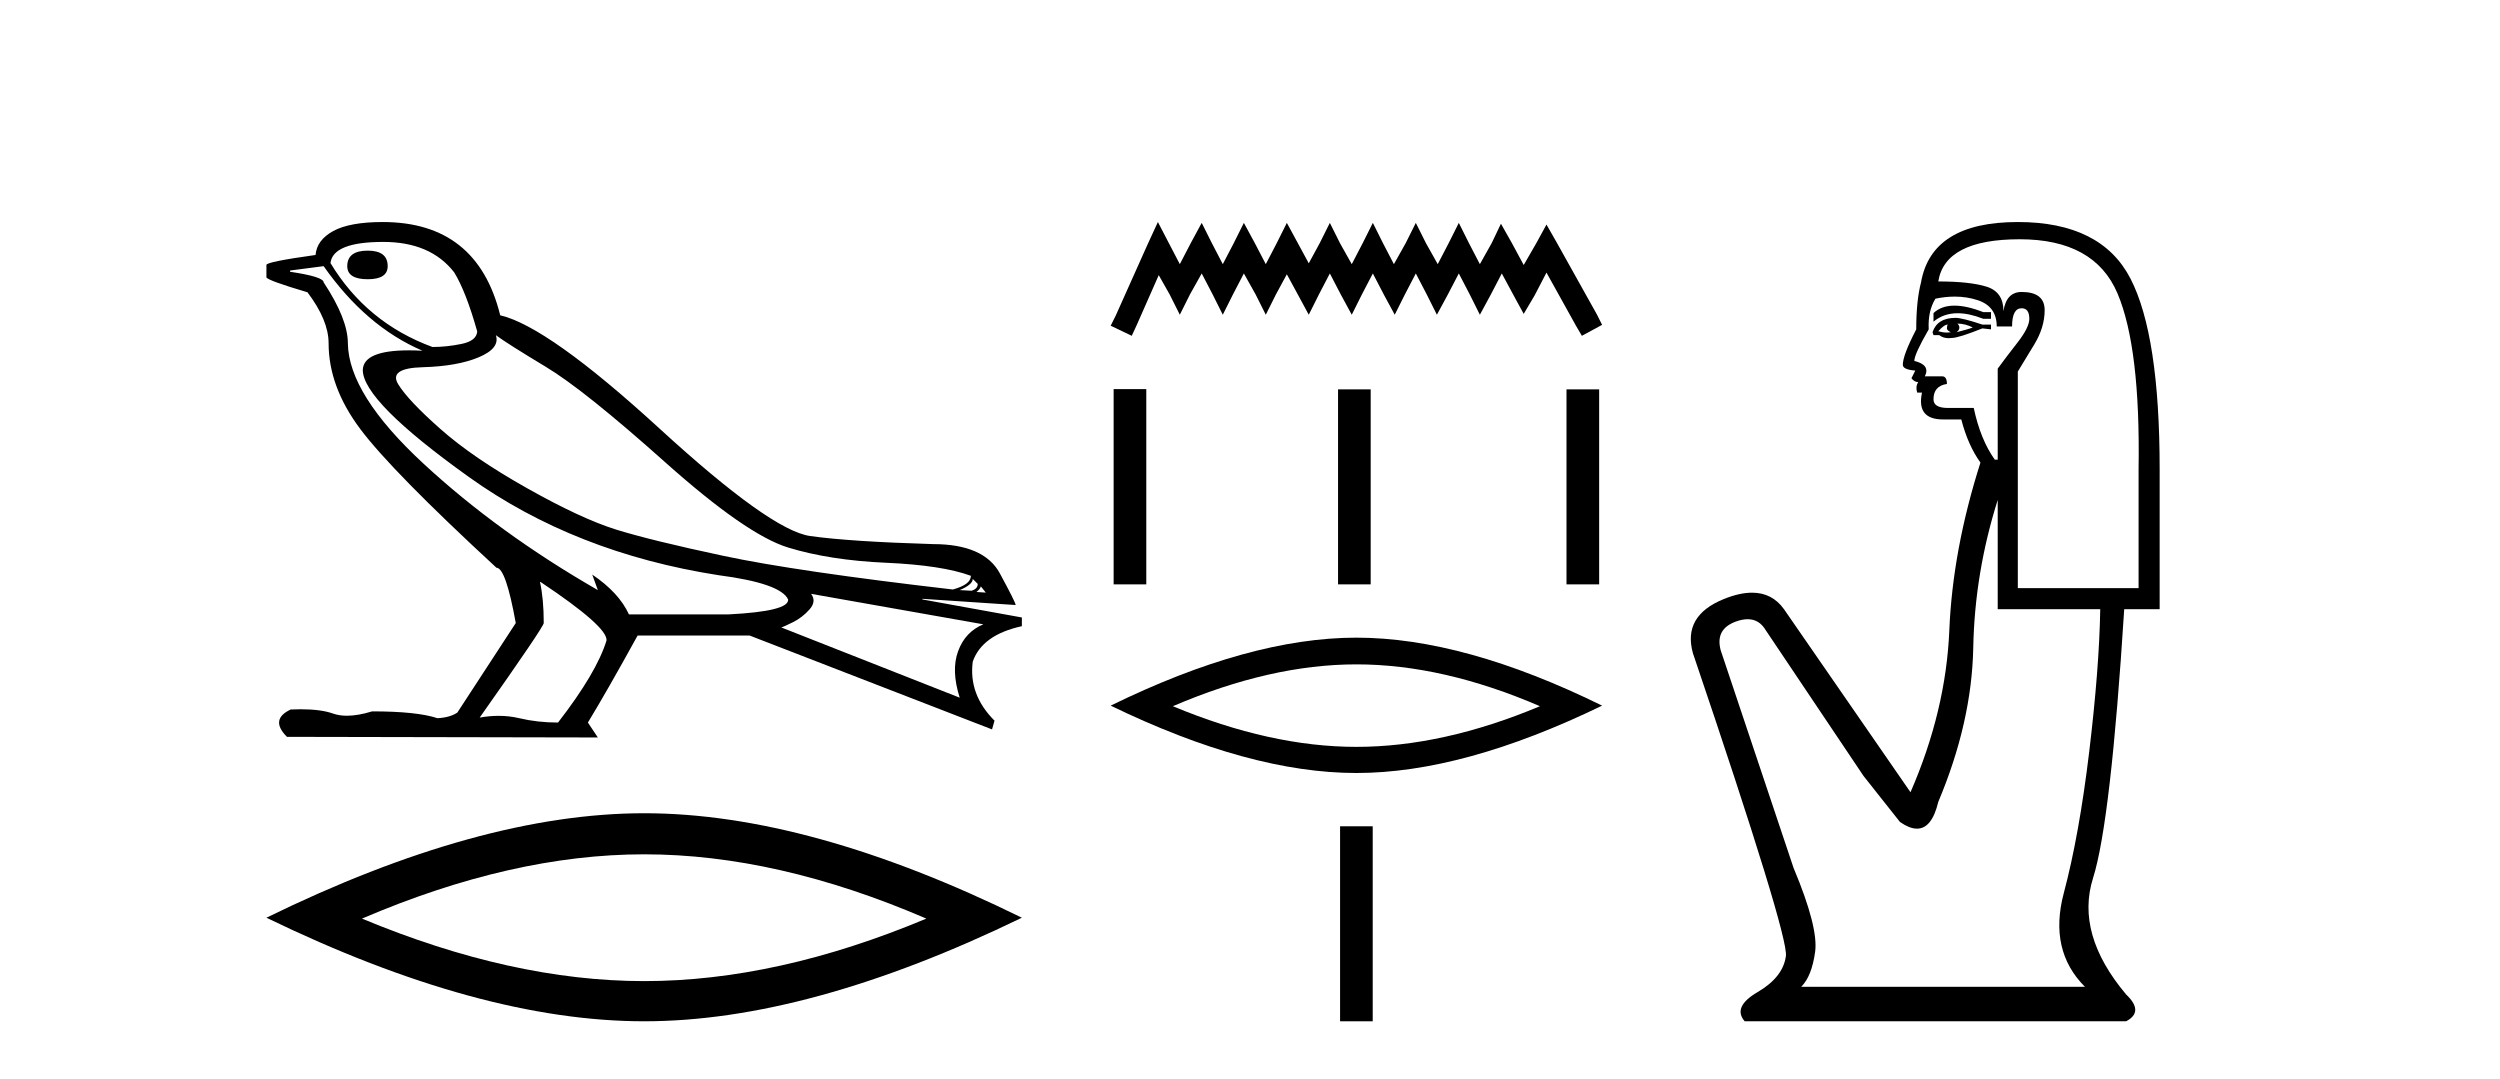
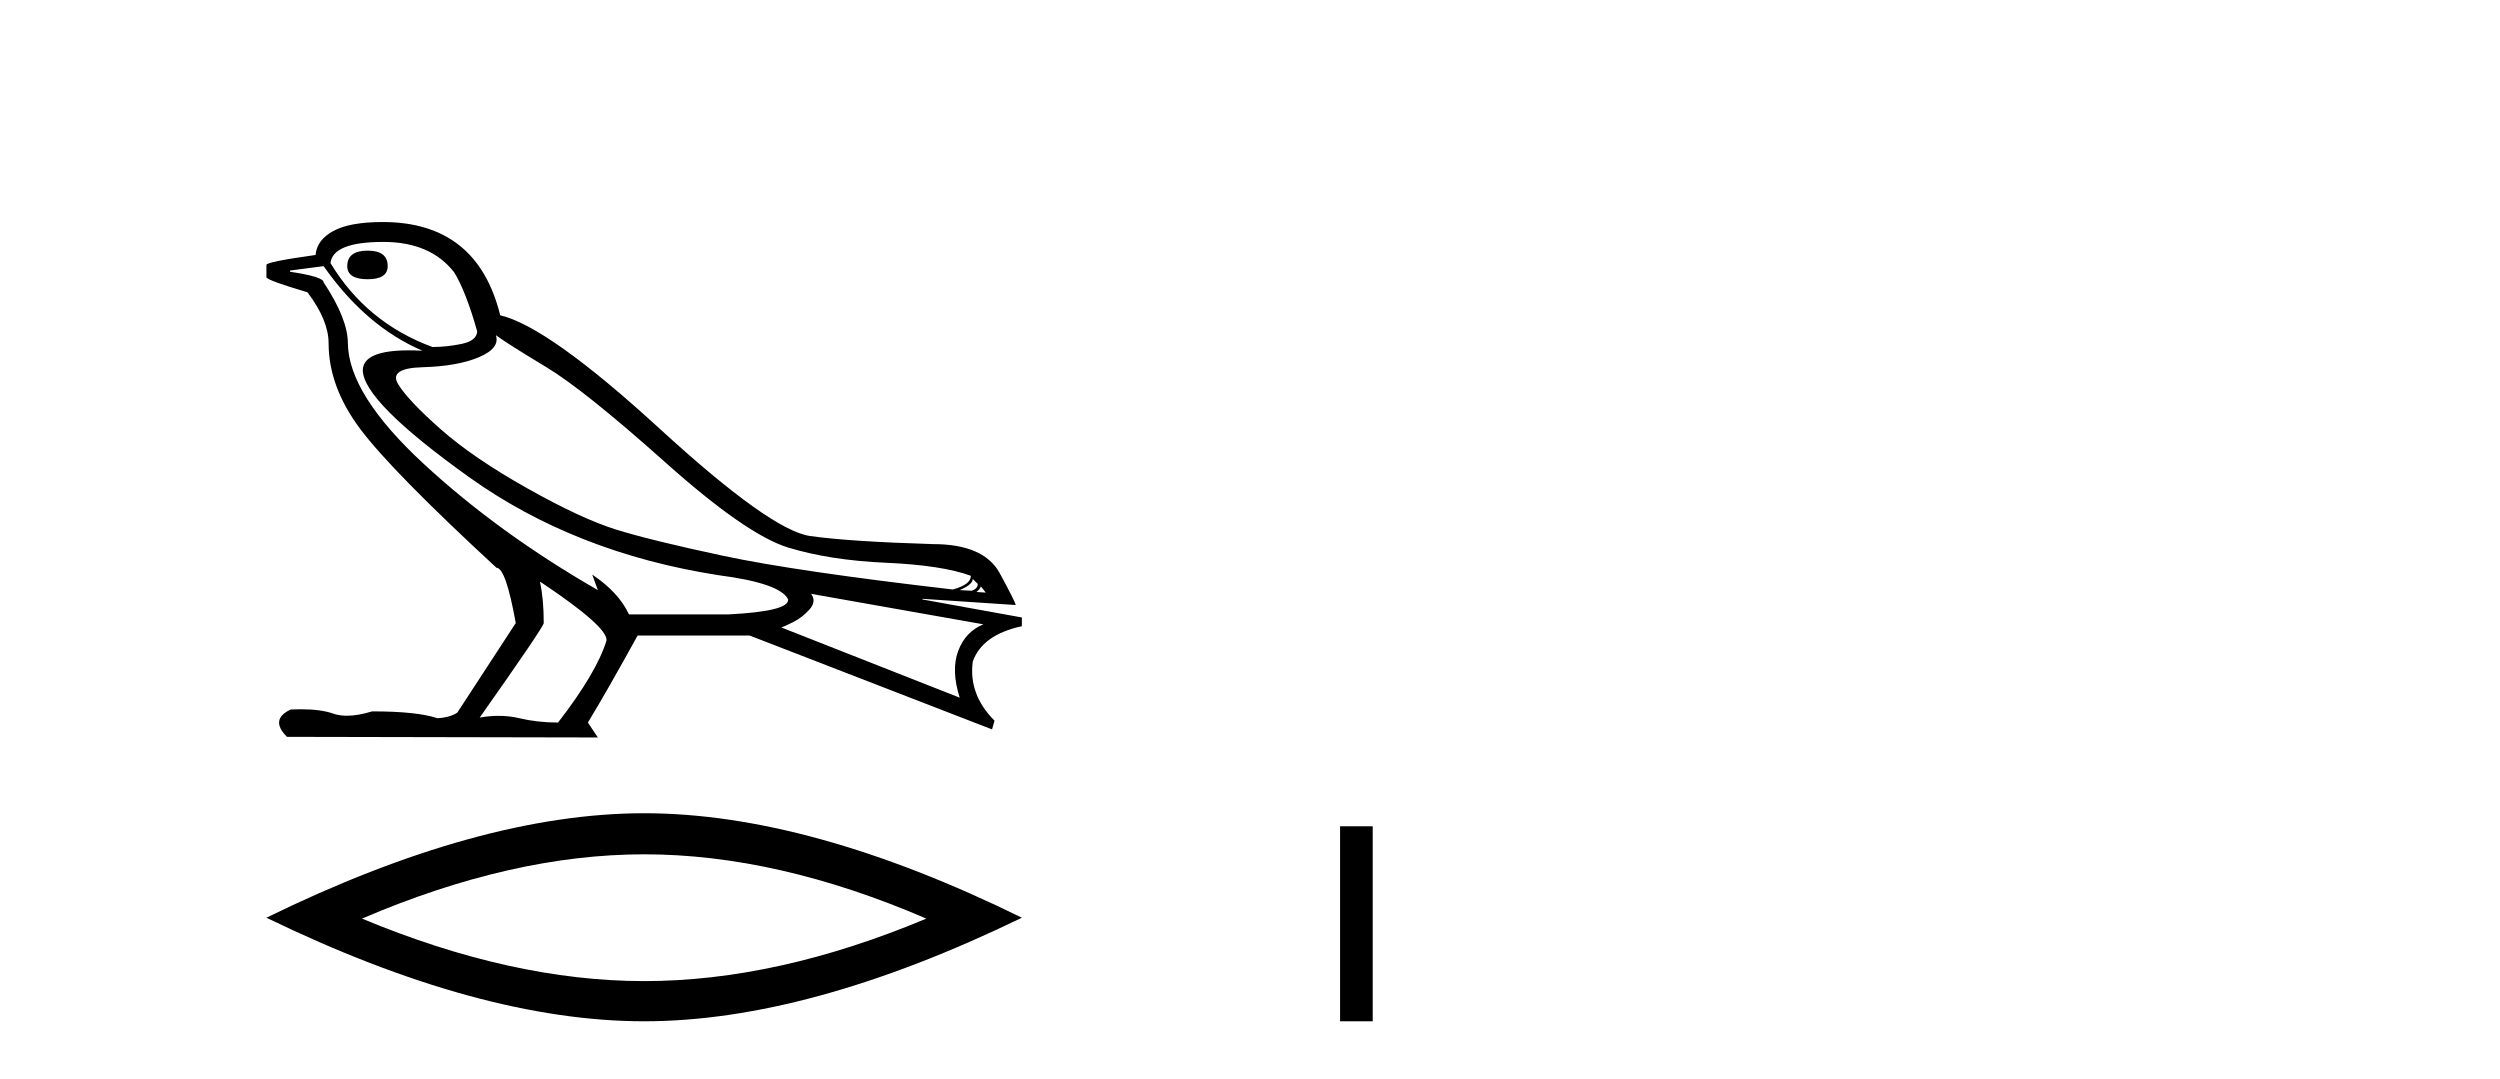
<svg xmlns="http://www.w3.org/2000/svg" width="95.0" height="41.0">
  <path d="M 13.975 9.524 Q 13.196 9.524 13.196 10.114 Q 13.196 10.611 13.975 10.611 Q 14.732 10.611 14.732 10.114 Q 14.732 9.524 13.975 9.524 ZM 14.566 9.193 Q 16.362 9.193 17.26 10.351 Q 17.709 11.083 18.134 12.595 Q 18.11 12.95 17.543 13.068 Q 16.976 13.186 16.433 13.186 Q 13.928 12.264 12.558 9.996 Q 12.652 9.193 14.566 9.193 ZM 18.843 12.737 Q 19.292 13.068 20.745 13.942 Q 22.198 14.816 25.281 17.569 Q 28.365 20.321 29.948 20.806 Q 31.531 21.29 33.669 21.385 Q 35.807 21.479 36.894 21.881 Q 36.894 22.212 36.209 22.401 Q 30.278 21.715 27.502 21.125 Q 24.726 20.534 23.403 20.121 Q 22.08 19.707 20.024 18.549 Q 17.968 17.392 16.74 16.305 Q 15.511 15.218 15.133 14.604 Q 14.755 13.989 16.066 13.954 Q 17.378 13.918 18.193 13.576 Q 19.008 13.233 18.843 12.737 ZM 36.965 21.999 L 37.154 22.188 Q 37.154 22.377 36.918 22.448 L 36.469 22.424 Q 36.965 22.212 36.965 21.999 ZM 37.272 22.282 L 37.461 22.519 L 37.107 22.495 Q 37.248 22.377 37.272 22.282 ZM 12.298 10.114 Q 13.905 12.406 16.055 13.328 Q 15.781 13.313 15.54 13.313 Q 13.807 13.313 13.786 14.06 Q 13.786 15.242 17.815 18.124 Q 21.843 21.007 27.301 21.857 Q 29.664 22.164 29.948 22.779 Q 29.995 23.228 27.703 23.346 L 23.899 23.346 Q 23.521 22.519 22.505 21.834 L 22.505 21.834 L 22.718 22.424 Q 18.937 20.251 16.09 17.616 Q 13.243 14.982 13.219 13.044 Q 13.219 12.123 12.298 10.729 Q 12.298 10.516 11.022 10.327 L 11.022 10.28 L 12.298 10.114 ZM 30.822 22.566 L 37.367 23.724 Q 36.681 24.007 36.41 24.74 Q 36.138 25.472 36.469 26.512 L 29.688 23.842 Q 29.782 23.818 30.137 23.641 Q 30.491 23.464 30.763 23.157 Q 31.034 22.85 30.822 22.566 ZM 20.544 22.117 Q 23.096 23.818 23.048 24.338 Q 22.67 25.567 21.205 27.457 Q 20.426 27.457 19.729 27.291 Q 19.353 27.202 18.947 27.202 Q 18.599 27.202 18.228 27.268 Q 20.662 23.818 20.662 23.676 Q 20.662 22.755 20.52 22.117 ZM 14.542 8.437 Q 13.29 8.437 12.664 8.779 Q 12.038 9.122 11.991 9.689 Q 10.124 9.949 10.124 10.067 L 10.124 10.54 Q 10.171 10.658 11.684 11.107 Q 12.487 12.17 12.487 13.044 Q 12.487 14.698 13.692 16.305 Q 14.897 17.911 18.866 21.574 Q 19.221 21.574 19.599 23.676 L 17.378 27.079 Q 17.094 27.268 16.622 27.291 Q 15.842 27.032 14.141 27.032 Q 13.601 27.198 13.183 27.198 Q 12.887 27.198 12.652 27.114 Q 12.193 26.952 11.425 26.952 Q 11.244 26.952 11.046 26.961 Q 10.242 27.339 10.904 28 L 22.718 28.024 L 22.34 27.457 Q 23.072 26.252 24.23 24.149 L 28.483 24.149 L 37.697 27.717 L 37.792 27.386 Q 36.8 26.394 36.965 25.141 Q 37.319 24.125 38.831 23.795 L 38.831 23.464 L 35.051 22.779 L 35.051 22.755 L 38.595 22.991 Q 38.595 22.897 37.993 21.786 Q 37.39 20.676 35.453 20.676 Q 32.287 20.581 30.786 20.369 Q 29.286 20.156 25.057 16.281 Q 20.827 12.406 19.008 11.981 Q 18.134 8.437 14.542 8.437 Z" style="fill:#000000;stroke:none" />
  <path d="M 24.478 32.464 Q 29.534 32.464 35.201 34.907 Q 29.534 37.282 24.478 37.282 Q 19.456 37.282 13.755 34.907 Q 19.456 32.464 24.478 32.464 ZM 24.478 30.903 Q 18.234 30.903 10.124 34.873 Q 18.234 38.809 24.478 38.809 Q 30.721 38.809 38.831 34.873 Q 30.755 30.903 24.478 30.903 Z" style="fill:#000000;stroke:none" />
-   <path d="M 44 8.437 L 43.616 9.27 L 42.398 11.992 L 42.206 12.377 L 43.007 12.761 L 43.199 12.344 L 44.032 10.455 L 44.448 11.191 L 44.833 11.96 L 45.217 11.191 L 45.665 10.391 L 46.082 11.191 L 46.466 11.96 L 46.851 11.191 L 47.267 10.391 L 47.715 11.191 L 48.1 11.96 L 48.484 11.191 L 48.9 10.423 L 49.317 11.191 L 49.733 11.96 L 50.118 11.191 L 50.534 10.391 L 50.95 11.191 L 51.367 11.96 L 51.751 11.191 L 52.168 10.391 L 52.584 11.191 L 53 11.96 L 53.385 11.191 L 53.801 10.391 L 54.217 11.191 L 54.602 11.96 L 55.018 11.191 L 55.435 10.391 L 55.851 11.191 L 56.235 11.96 L 56.652 11.191 L 57.068 10.391 L 57.517 11.223 L 57.901 11.928 L 58.317 11.223 L 58.766 10.359 L 59.887 12.377 L 60.111 12.761 L 60.88 12.344 L 60.688 11.96 L 59.15 9.206 L 58.766 8.533 L 58.381 9.238 L 57.901 10.07 L 57.452 9.238 L 57.036 8.501 L 56.684 9.238 L 56.235 10.038 L 55.819 9.238 L 55.435 8.469 L 55.05 9.238 L 54.634 10.038 L 54.185 9.238 L 53.801 8.469 L 53.417 9.238 L 52.968 10.038 L 52.552 9.238 L 52.168 8.469 L 51.783 9.238 L 51.367 10.038 L 50.918 9.238 L 50.534 8.469 L 50.15 9.238 L 49.733 10.006 L 49.317 9.238 L 48.9 8.469 L 48.516 9.238 L 48.1 10.038 L 47.683 9.238 L 47.267 8.469 L 46.883 9.238 L 46.466 10.038 L 46.05 9.238 L 45.665 8.469 L 45.249 9.238 L 44.833 10.038 L 44.416 9.238 L 44 8.437 Z" style="fill:#000000;stroke:none" />
-   <path d="M 42.318 14.786 L 42.318 22.206 L 43.559 22.206 L 43.559 14.786 ZM 50.846 14.796 L 50.846 22.206 L 52.086 22.206 L 52.086 14.796 ZM 59.527 14.796 L 59.527 22.206 L 60.768 22.206 L 60.768 14.796 Z" style="fill:#000000;stroke:none" />
-   <path d="M 51.543 25.246 Q 54.832 25.246 58.518 26.836 Q 54.832 28.381 51.543 28.381 Q 48.276 28.381 44.568 26.836 Q 48.276 25.246 51.543 25.246 ZM 51.543 24.231 Q 47.482 24.231 42.206 26.814 Q 47.482 29.374 51.543 29.374 Q 55.604 29.374 60.88 26.814 Q 55.626 24.231 51.543 24.231 Z" style="fill:#000000;stroke:none" />
  <path d="M 50.923 31.399 L 50.923 38.809 L 52.163 38.809 L 52.163 31.399 Z" style="fill:#000000;stroke:none" />
-   <path d="M 74.27 11.614 Q 73.774 11.614 73.473 11.897 L 73.473 12.224 Q 73.854 11.903 74.391 11.903 Q 74.828 11.903 75.366 12.115 L 75.658 12.115 L 75.658 11.86 L 75.366 11.86 Q 74.734 11.614 74.27 11.614 ZM 74.383 12.297 Q 74.675 12.297 74.966 12.443 Q 74.784 12.516 74.347 12.625 Q 74.456 12.552 74.456 12.443 Q 74.456 12.37 74.383 12.297 ZM 74.019 12.334 Q 73.983 12.37 73.983 12.479 Q 73.983 12.552 74.128 12.625 Q 74.055 12.637 73.979 12.637 Q 73.825 12.637 73.655 12.588 Q 73.873 12.334 74.019 12.334 ZM 74.31 12.079 Q 73.618 12.079 73.436 12.625 L 73.473 12.734 L 73.691 12.734 Q 73.837 12.851 74.052 12.851 Q 74.106 12.851 74.165 12.843 Q 74.42 12.843 75.33 12.479 L 75.658 12.516 L 75.658 12.334 L 75.33 12.334 Q 74.565 12.079 74.31 12.079 ZM 74.278 11.271 Q 74.736 11.271 75.148 11.405 Q 75.876 11.642 75.876 12.406 L 76.459 12.406 Q 76.459 11.714 76.823 11.714 Q 77.114 11.714 77.114 12.115 Q 77.114 12.443 76.659 13.025 Q 76.204 13.608 75.913 14.009 L 75.913 17.468 L 75.803 17.468 Q 75.257 16.704 75.002 15.502 L 74.019 15.502 Q 73.473 15.502 73.473 15.174 Q 73.473 14.664 73.983 14.591 Q 73.983 14.3 73.8 14.3 L 73.145 14.3 Q 73.363 13.863 72.744 13.717 Q 72.744 13.462 73.291 12.516 Q 73.254 11.824 73.546 11.35 Q 73.926 11.271 74.278 11.271 ZM 76.75 9.092 Q 79.591 9.092 80.465 11.15 Q 81.339 13.208 81.266 17.833 L 81.266 22.348 L 76.677 22.348 L 76.677 14.118 Q 76.896 13.754 77.297 13.098 Q 77.697 12.443 77.697 11.787 Q 77.697 11.095 76.823 11.095 Q 76.24 11.095 76.131 11.824 Q 76.131 11.095 75.494 10.895 Q 74.857 10.695 73.655 10.695 Q 73.91 9.092 76.75 9.092 ZM 75.913 18.998 L 75.913 23.15 L 79.809 23.15 Q 79.773 25.371 79.391 28.558 Q 79.008 31.744 78.426 33.929 Q 77.843 36.114 79.227 37.498 L 68.447 37.498 Q 68.848 37.098 68.975 36.169 Q 69.103 35.24 68.156 32.982 L 65.388 24.716 Q 65.169 23.914 65.952 23.623 Q 66.203 23.53 66.411 23.53 Q 66.852 23.53 67.1 23.951 L 70.814 29.486 L 72.198 31.234 Q 72.562 31.489 72.846 31.489 Q 73.412 31.489 73.655 30.47 Q 74.929 27.447 74.984 24.606 Q 75.039 21.766 75.913 18.998 ZM 76.677 8.437 Q 73.4 8.437 72.999 10.731 Q 72.817 11.423 72.817 12.516 Q 72.307 13.499 72.307 13.863 Q 72.307 14.045 72.781 14.082 L 72.635 14.373 Q 72.744 14.519 72.89 14.519 Q 72.781 14.701 72.854 14.919 L 73.036 14.919 Q 72.817 15.939 73.837 15.939 L 74.529 15.939 Q 74.784 16.922 75.257 17.578 Q 74.201 20.892 74.074 23.951 Q 73.946 27.01 72.599 30.105 L 67.792 23.15 Q 67.343 22.522 66.578 22.522 Q 66.099 22.522 65.497 22.767 Q 63.931 23.405 64.332 24.825 Q 67.974 35.568 67.864 36.333 Q 67.755 37.134 66.79 37.699 Q 65.825 38.263 66.298 38.809 L 80.793 38.809 Q 81.485 38.445 80.793 37.79 Q 78.863 35.495 79.536 33.365 Q 80.21 31.234 80.72 23.15 L 82.067 23.15 L 82.067 17.833 Q 82.067 12.734 80.957 10.585 Q 79.846 8.437 76.677 8.437 Z" style="fill:#000000;stroke:none" />
</svg>